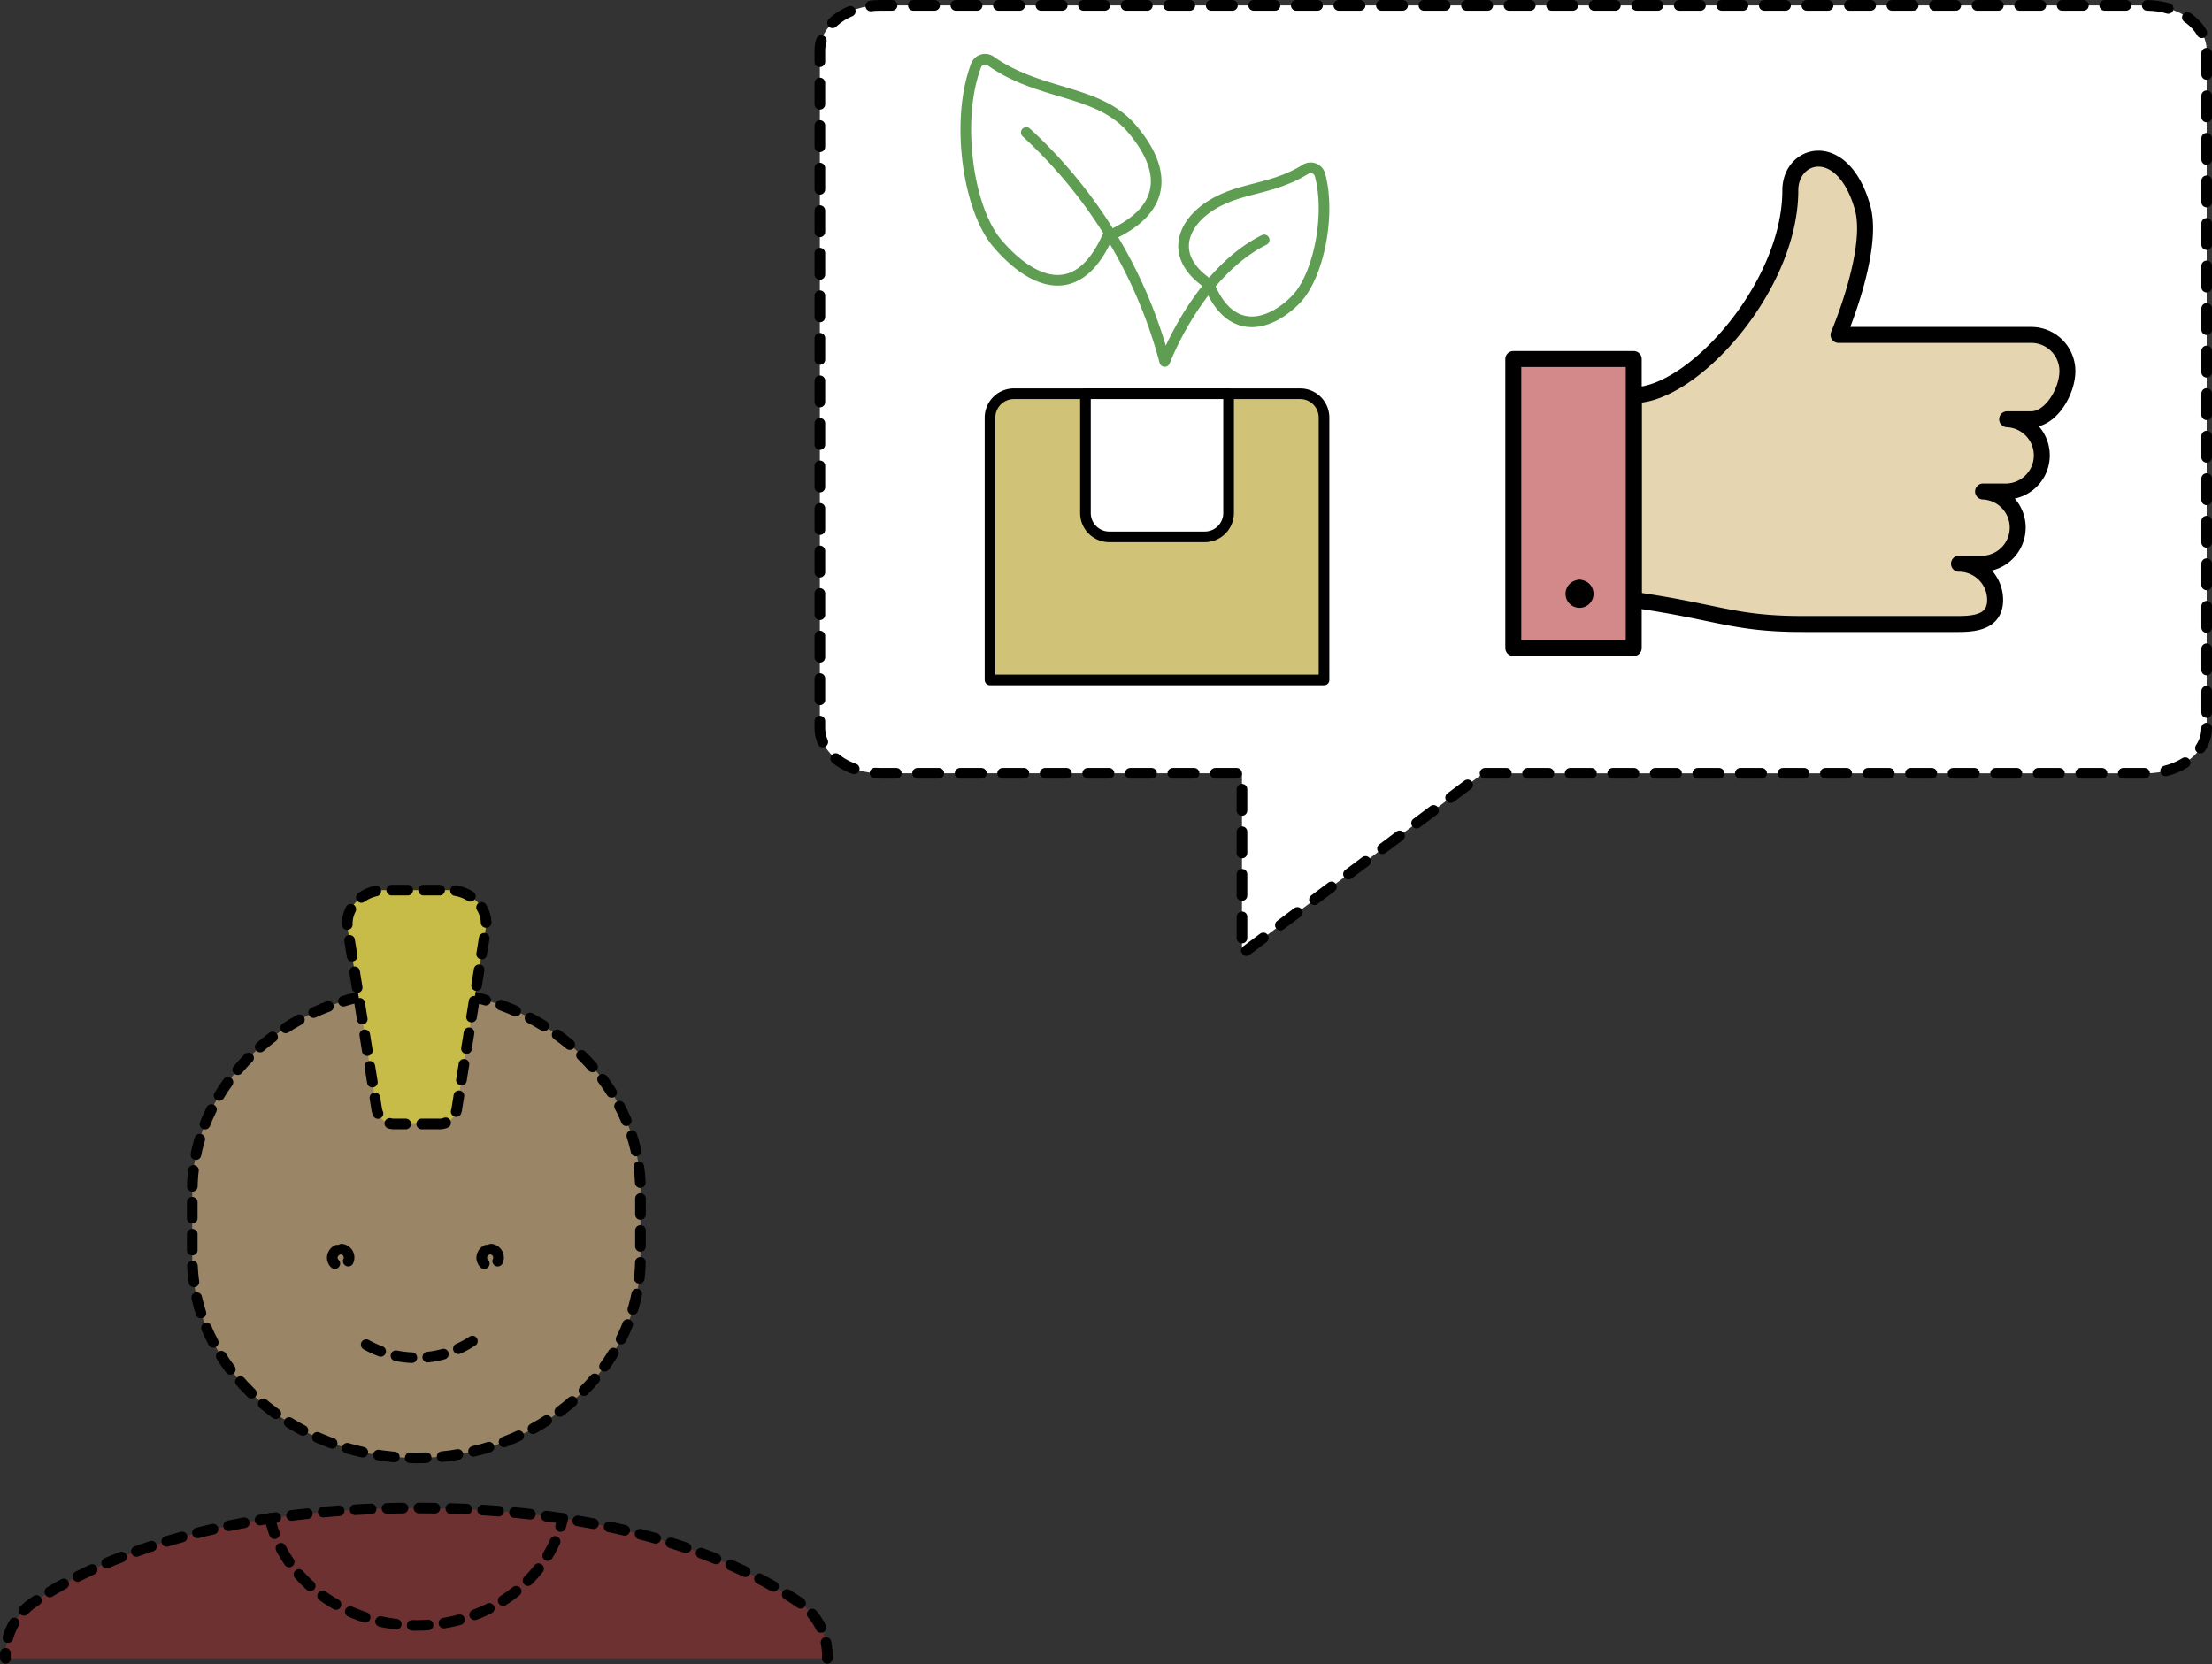
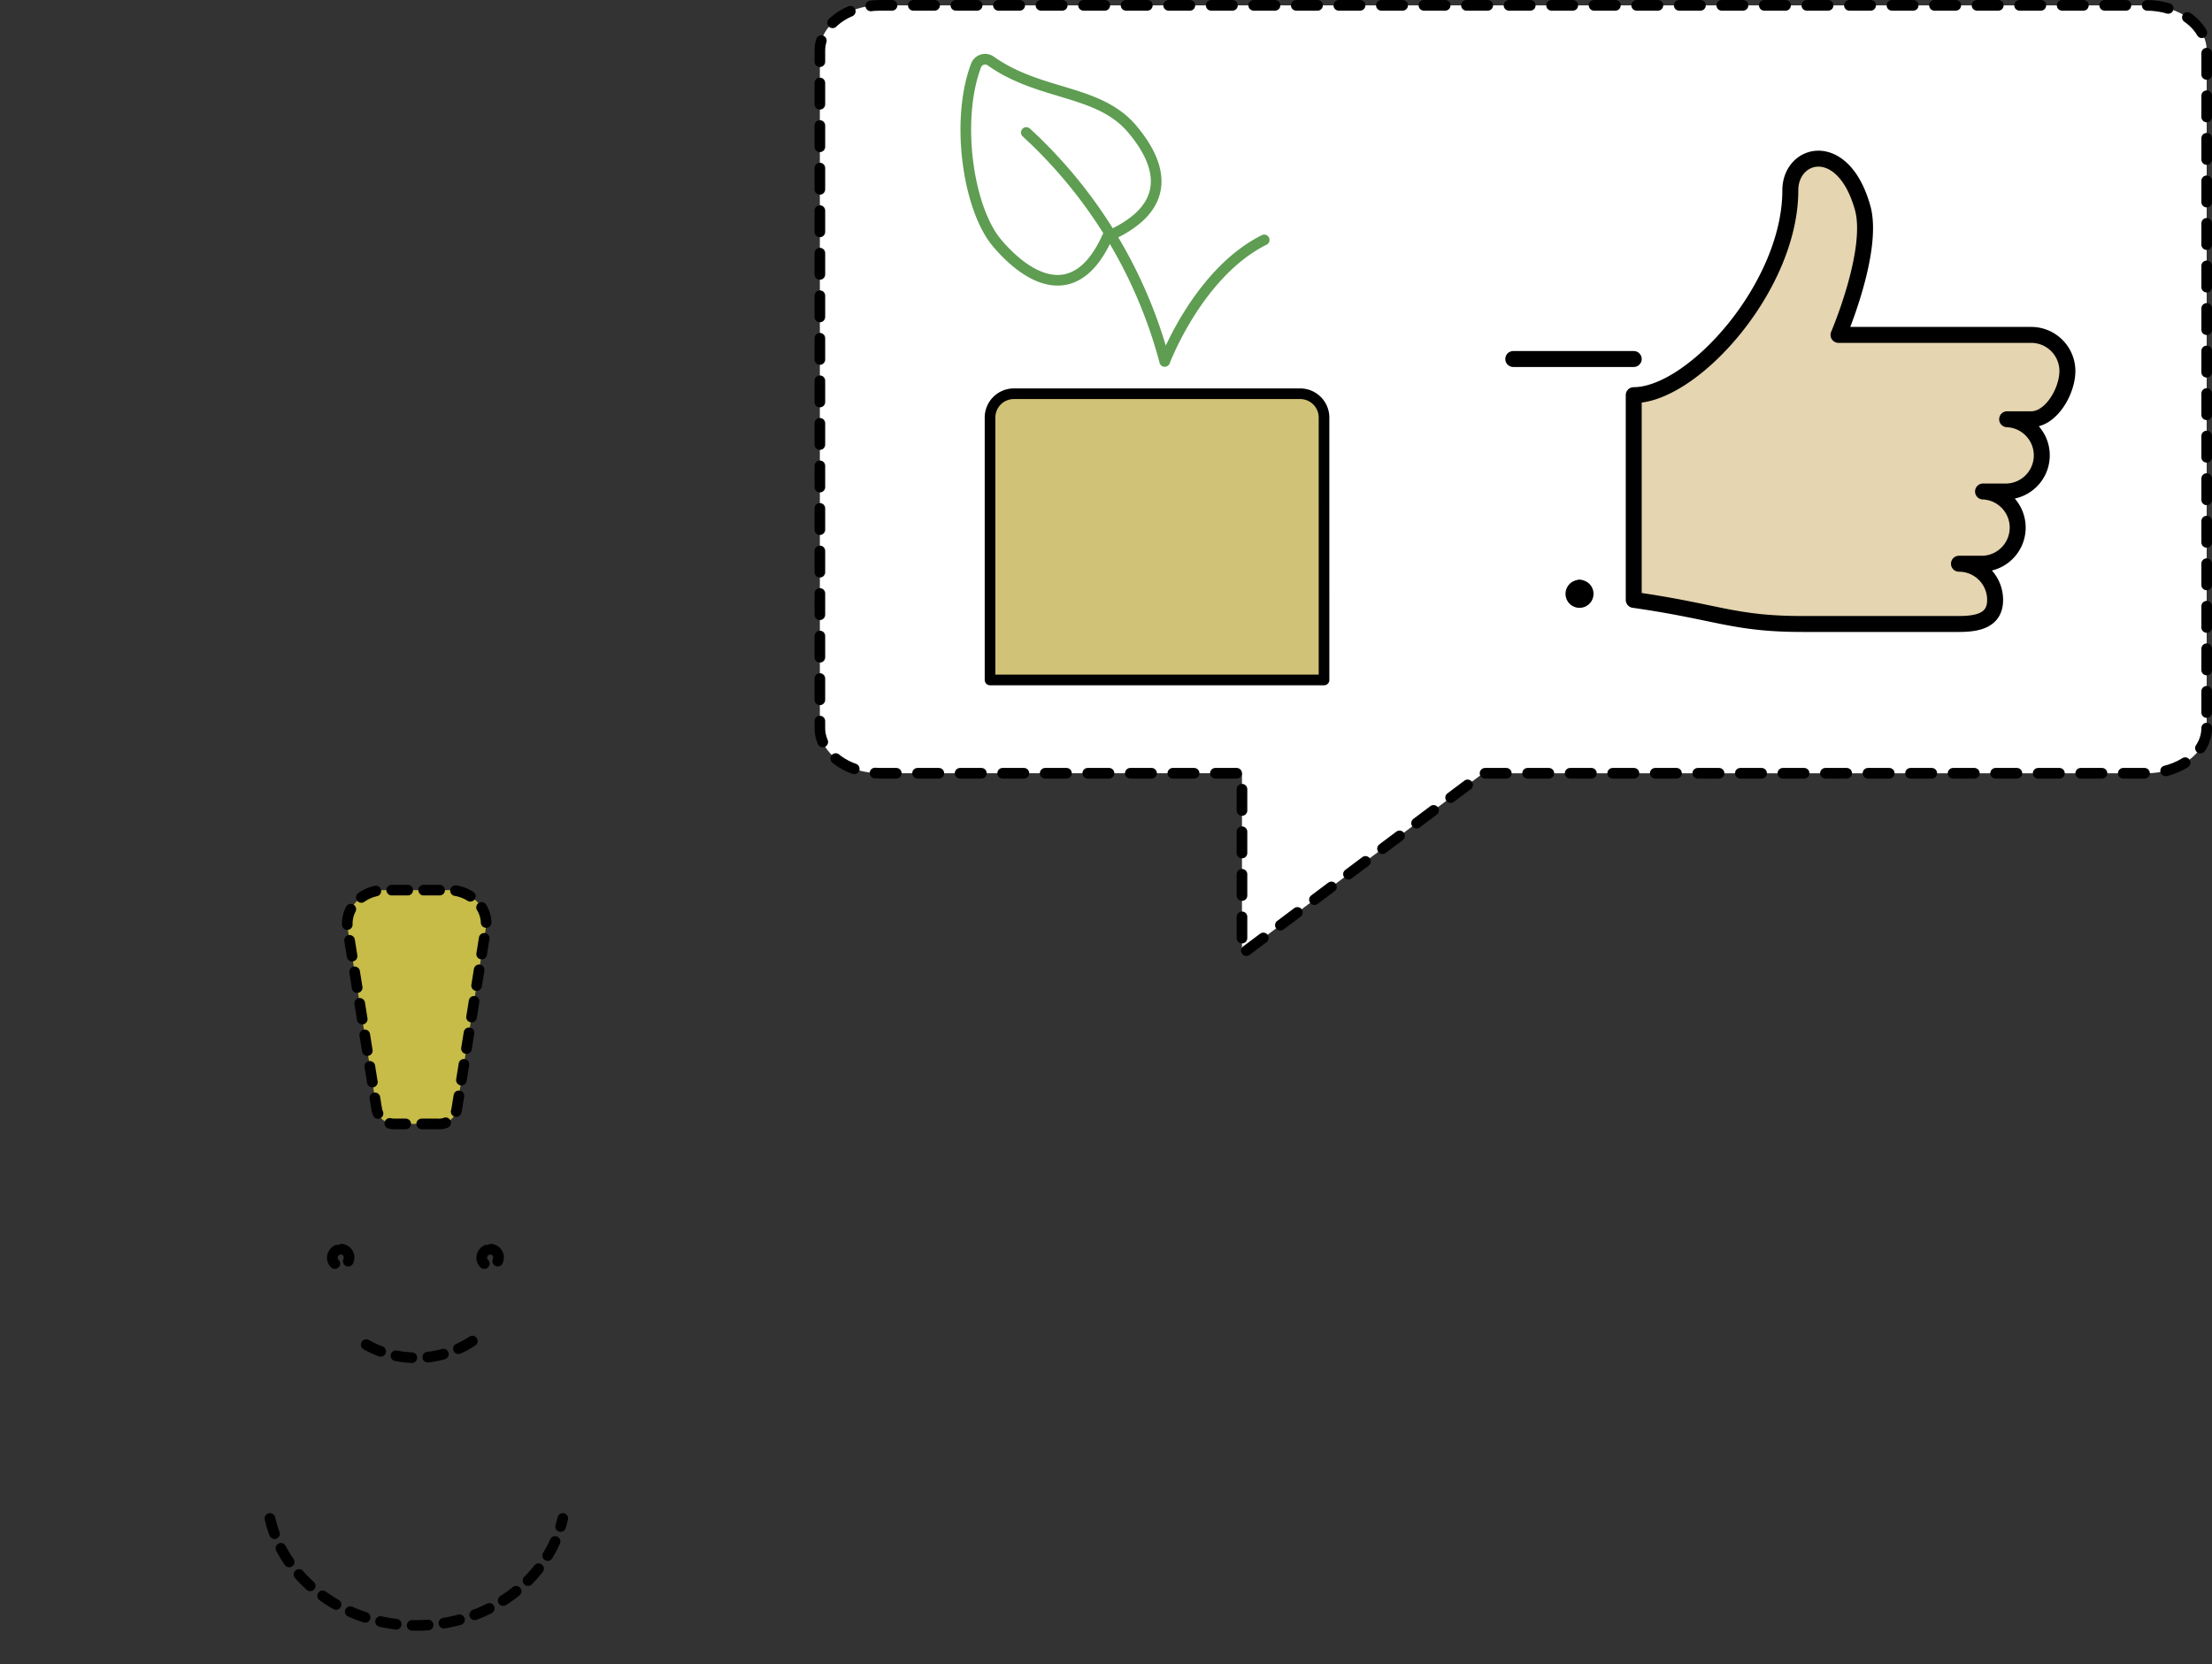
<svg xmlns="http://www.w3.org/2000/svg" width="207.953" height="156.466" viewBox="0 0 207.953 156.466">
  <rect x="0" y="0" width="207.953" height="156.466" fill="#333333" stroke="none" />
  <g id="Gruppe_96" data-name="Gruppe 96" transform="translate(-348.276 0.5)">
    <g id="klaus" transform="translate(348.779 83.198)">
      <g id="streamline-icon-people-man-11_20x20" data-name="streamline-icon-people-man-11@20x20" transform="translate(0)">
        <g id="Gruppe_46" data-name="Gruppe 46">
-           <path id="Pfad_182" data-name="Pfad 182" d="M20.662,3.084C11.427,5.277,5,12.754,5,21.3v6.282c0,10.408,9.433,18.845,21.07,18.845s21.07-8.437,21.07-18.845V21.3c0-8.549-6.43-16.025-15.665-18.217" transform="translate(12.569 6.967)" fill="rgba(224,188,138,0.6)" stroke="#000" stroke-linecap="round" stroke-linejoin="round" stroke-width="1" stroke-dasharray="1.5" />
          <path id="Pfad_177" data-name="Pfad 177" d="M19.285,11.667a9.619,9.619,0,0,1-10.535,0" transform="translate(24.621 30.734)" fill="none" stroke="#000" stroke-linecap="round" stroke-linejoin="round" stroke-width="1" stroke-dasharray="1.5" />
-           <path id="Pfad_178" data-name="Pfad 178" d="M78.1,29.967a6.033,6.033,0,0,0-2.7-5.308c-4.67-3.172-15.8-8.826-35.924-8.826S8.216,21.487,3.545,24.659a6.033,6.033,0,0,0-2.7,5.308" transform="translate(-0.831 42.271)" fill="rgba(170,49,49,0.5)" stroke="#000" stroke-linecap="round" stroke-linejoin="round" stroke-width="1" stroke-dasharray="1.5" />
          <path id="Pfad_179" data-name="Pfad 179" d="M12.336,9.375a.79.79,0,1,1-.878.785.835.835,0,0,1,.878-.785" transform="translate(33.326 24.388)" fill="none" stroke="#000" stroke-linecap="round" stroke-linejoin="round" stroke-width="1" stroke-dasharray="1.5" />
          <path id="Pfad_180" data-name="Pfad 180" d="M9,9.375a.79.79,0,1,1-.878.785A.835.835,0,0,1,9,9.375" transform="translate(22.612 24.388)" fill="none" stroke="#000" stroke-linecap="round" stroke-linejoin="round" stroke-width="1" stroke-dasharray="1.5" />
          <path id="Pfad_181" data-name="Pfad 181" d="M6.733,16.092C8.063,21.947,13.819,26.155,20.5,26.155s12.436-4.208,13.766-10.063" transform="translate(18.14 42.986)" fill="none" stroke="#000" stroke-linecap="round" stroke-linejoin="round" stroke-width="1" stroke-dasharray="1.5" />
          <path id="Pfad_183" data-name="Pfad 183" d="M16.956,22.4h-4a1.668,1.668,0,0,1-1.721-1.351L8.493,4A2.921,2.921,0,0,1,9.33,1.486,3.706,3.706,0,0,1,12,.417h5.97a3.706,3.706,0,0,1,2.675,1.069A2.921,2.921,0,0,1,21.486,4L18.747,21.052A1.676,1.676,0,0,1,16.956,22.4Z" transform="translate(23.684 -0.417)" fill="#c6bc47" stroke="#000" stroke-linecap="round" stroke-linejoin="round" stroke-width="1" stroke-dasharray="1.5" />
        </g>
      </g>
    </g>
    <g id="Gruppe_74" data-name="Gruppe 74" transform="translate(425.353)">
      <g id="Gruppe_60" data-name="Gruppe 60">
        <g id="Gruppe_61" data-name="Gruppe 61" transform="translate(0)">
          <g id="streamline-icon-mood-skull-chat_20x20" data-name="streamline-icon-mood-skull-chat@20x20">
            <g id="Gruppe_54" data-name="Gruppe 54">
              <path id="Pfad_205" data-name="Pfad 205" d="M130.793,69.211c0,2.346-2.538,4.248-5.669,4.248H62.771L40.1,90.448V73.458H6.085c-3.131,0-5.669-1.9-5.669-4.248V5.5c0-2.346,2.538-4.248,5.669-4.248H125.125c3.131,0,5.669,1.9,5.669,4.248Z" transform="translate(-0.417 -1.25)" fill="#fff" stroke="#000" stroke-linecap="round" stroke-linejoin="round" stroke-width="1" stroke-dasharray="2" />
            </g>
          </g>
        </g>
        <g id="Gruppe_70" data-name="Gruppe 70" transform="translate(13.721 5.067)">
          <g id="Gruppe_21" data-name="Gruppe 21" transform="translate(2.276 31.455)">
            <path id="Pfad_127" data-name="Pfad 127" d="M38.482,10.576a2.243,2.243,0,0,0-2.243-2.243H9.326a2.243,2.243,0,0,0-2.243,2.243v24.67h31.4Z" transform="translate(-7.083 -8.333)" fill="#d0c276" stroke="#000" stroke-linecap="round" stroke-linejoin="round" stroke-width="1" />
-             <path id="Pfad_128" data-name="Pfad 128" d="M22.207,8.333H8.75V19.547a2.243,2.243,0,0,0,2.243,2.243h8.971a2.243,2.243,0,0,0,2.243-2.243Z" transform="translate(0.221 -8.333)" fill="#fff" stroke="#000" stroke-linecap="round" stroke-linejoin="round" stroke-width="1" />
          </g>
          <g id="streamline-icon-plant-pot-1_20x20" data-name="streamline-icon-plant-pot-1@20x20">
-             <path id="Pfad_36" data-name="Pfad 36" d="M14.05,9.329c-2.5,1.67-3.79,4.724,0,7.268,2.079,5.2,5.943,3.8,8.231,1.388,2.06-2.18,3.236-7.845,2.213-11.641A.908.908,0,0,0,23.14,5.8C19.862,7.833,16.9,7.43,14.05,9.329Z" transform="translate(8.805 4.546)" fill="none" stroke="#5e9d52" stroke-linecap="round" stroke-linejoin="round" stroke-width="1" />
            <path id="Pfad_37" data-name="Pfad 37" d="M17.9,7.525c2.691,3.167,4.114,7.331-2.3,10.131-2.934,6.552-7.4,4.126-10.371.625C2.468,15.027,1.293,6.7,3.244,1.567a.908.908,0,0,1,1.375-.418C9.273,4.451,14.743,3.8,17.9,7.525Z" transform="translate(-2.278 -0.981)" fill="none" stroke="#5e9d52" stroke-linecap="round" stroke-linejoin="round" stroke-width="1" />
            <path id="Pfad_38" data-name="Pfad 38" d="M27.25,14.243c-6.232,3.116-9.35,11.428-9.35,11.428A44.805,44.805,0,0,0,4.885,4.142" transform="translate(0.8 2.75)" fill="none" stroke="#5e9d52" stroke-linecap="round" stroke-linejoin="round" stroke-width="1" />
          </g>
        </g>
      </g>
      <g id="streamline-icon-like-1_20x20" data-name="streamline-icon-like-1@20x20" transform="translate(65.188 14.42)">
        <path id="Pfad_234" data-name="Pfad 234" d="M37.423,32.828h0a3.4,3.4,0,0,1,0,6.794H35.158a3.4,3.4,0,0,1,3.4,3.4c0,1.878-1.522,2.265-3.4,2.265H20.437c-6.457,0-7.927-1.132-15.854-2.265V23.769c5.549,0,14.721-10.192,14.721-19.251C19.3.937,24.262-.4,26.1,6.146c1.132,4.034-2.265,11.96-2.265,11.96H41.953a3.4,3.4,0,0,1,3.4,3.4c0,1.878-1.522,4.53-3.4,4.53H39.688a3.4,3.4,0,0,1,0,6.794H37.423" transform="translate(6.741 -1.535)" fill="#e5d5b0" stroke="#000" stroke-linecap="round" stroke-linejoin="round" stroke-width="1.5" />
-         <path id="Pfad_235" data-name="Pfad 235" d="M.417,8.466H11.741V35.644H.417Z" transform="translate(-0.417 10.371)" fill="#d38989" stroke="#000" stroke-linecap="round" stroke-linejoin="round" stroke-width="1.5" />
+         <path id="Pfad_235" data-name="Pfad 235" d="M.417,8.466H11.741H.417Z" transform="translate(-0.417 10.371)" fill="#d38989" stroke="#000" stroke-linecap="round" stroke-linejoin="round" stroke-width="1.5" />
        <path id="Pfad_236" data-name="Pfad 236" d="M2.708,16.382h0" transform="translate(3.52 23.97)" fill="none" stroke="#000" stroke-linecap="round" stroke-linejoin="round" stroke-width="1.5" />
        <path id="Pfad_237" data-name="Pfad 237" d="M3.066,16.382a.566.566,0,1,0,.566.566.566.566,0,0,0-.566-.566" transform="translate(3.162 23.97)" fill="none" stroke="#000" stroke-linecap="round" stroke-linejoin="round" stroke-width="1.5" />
      </g>
    </g>
  </g>
</svg>